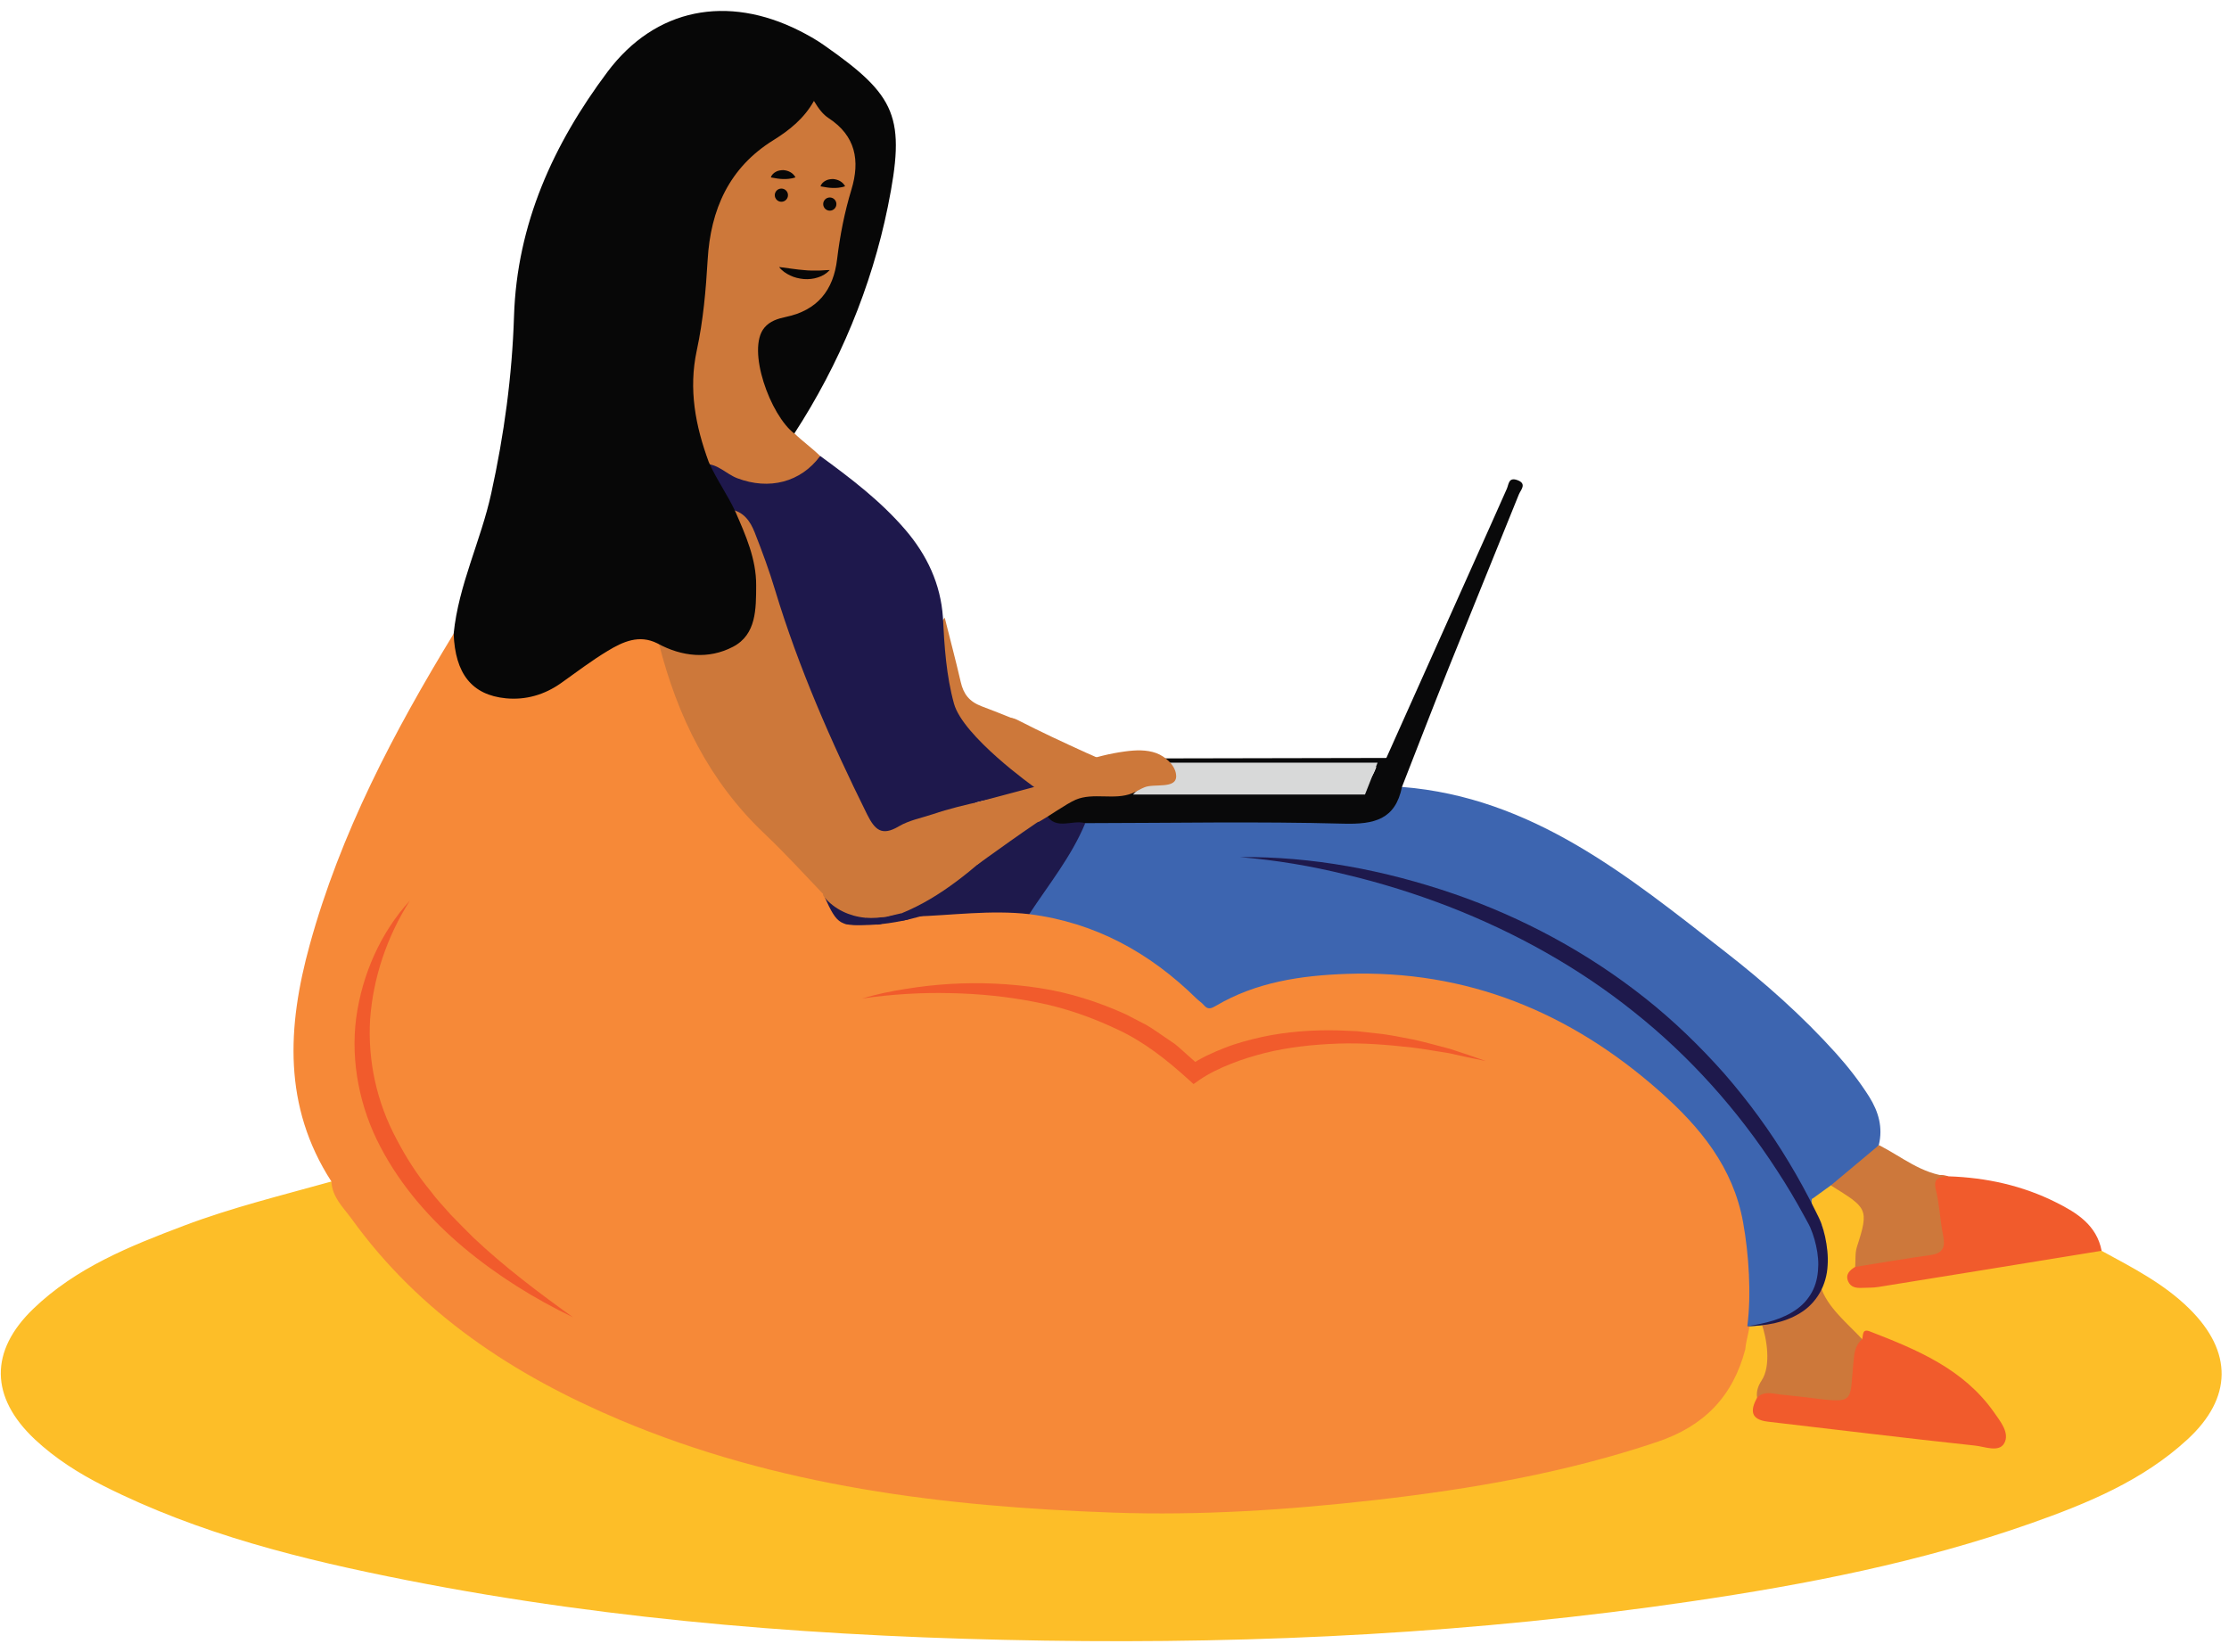
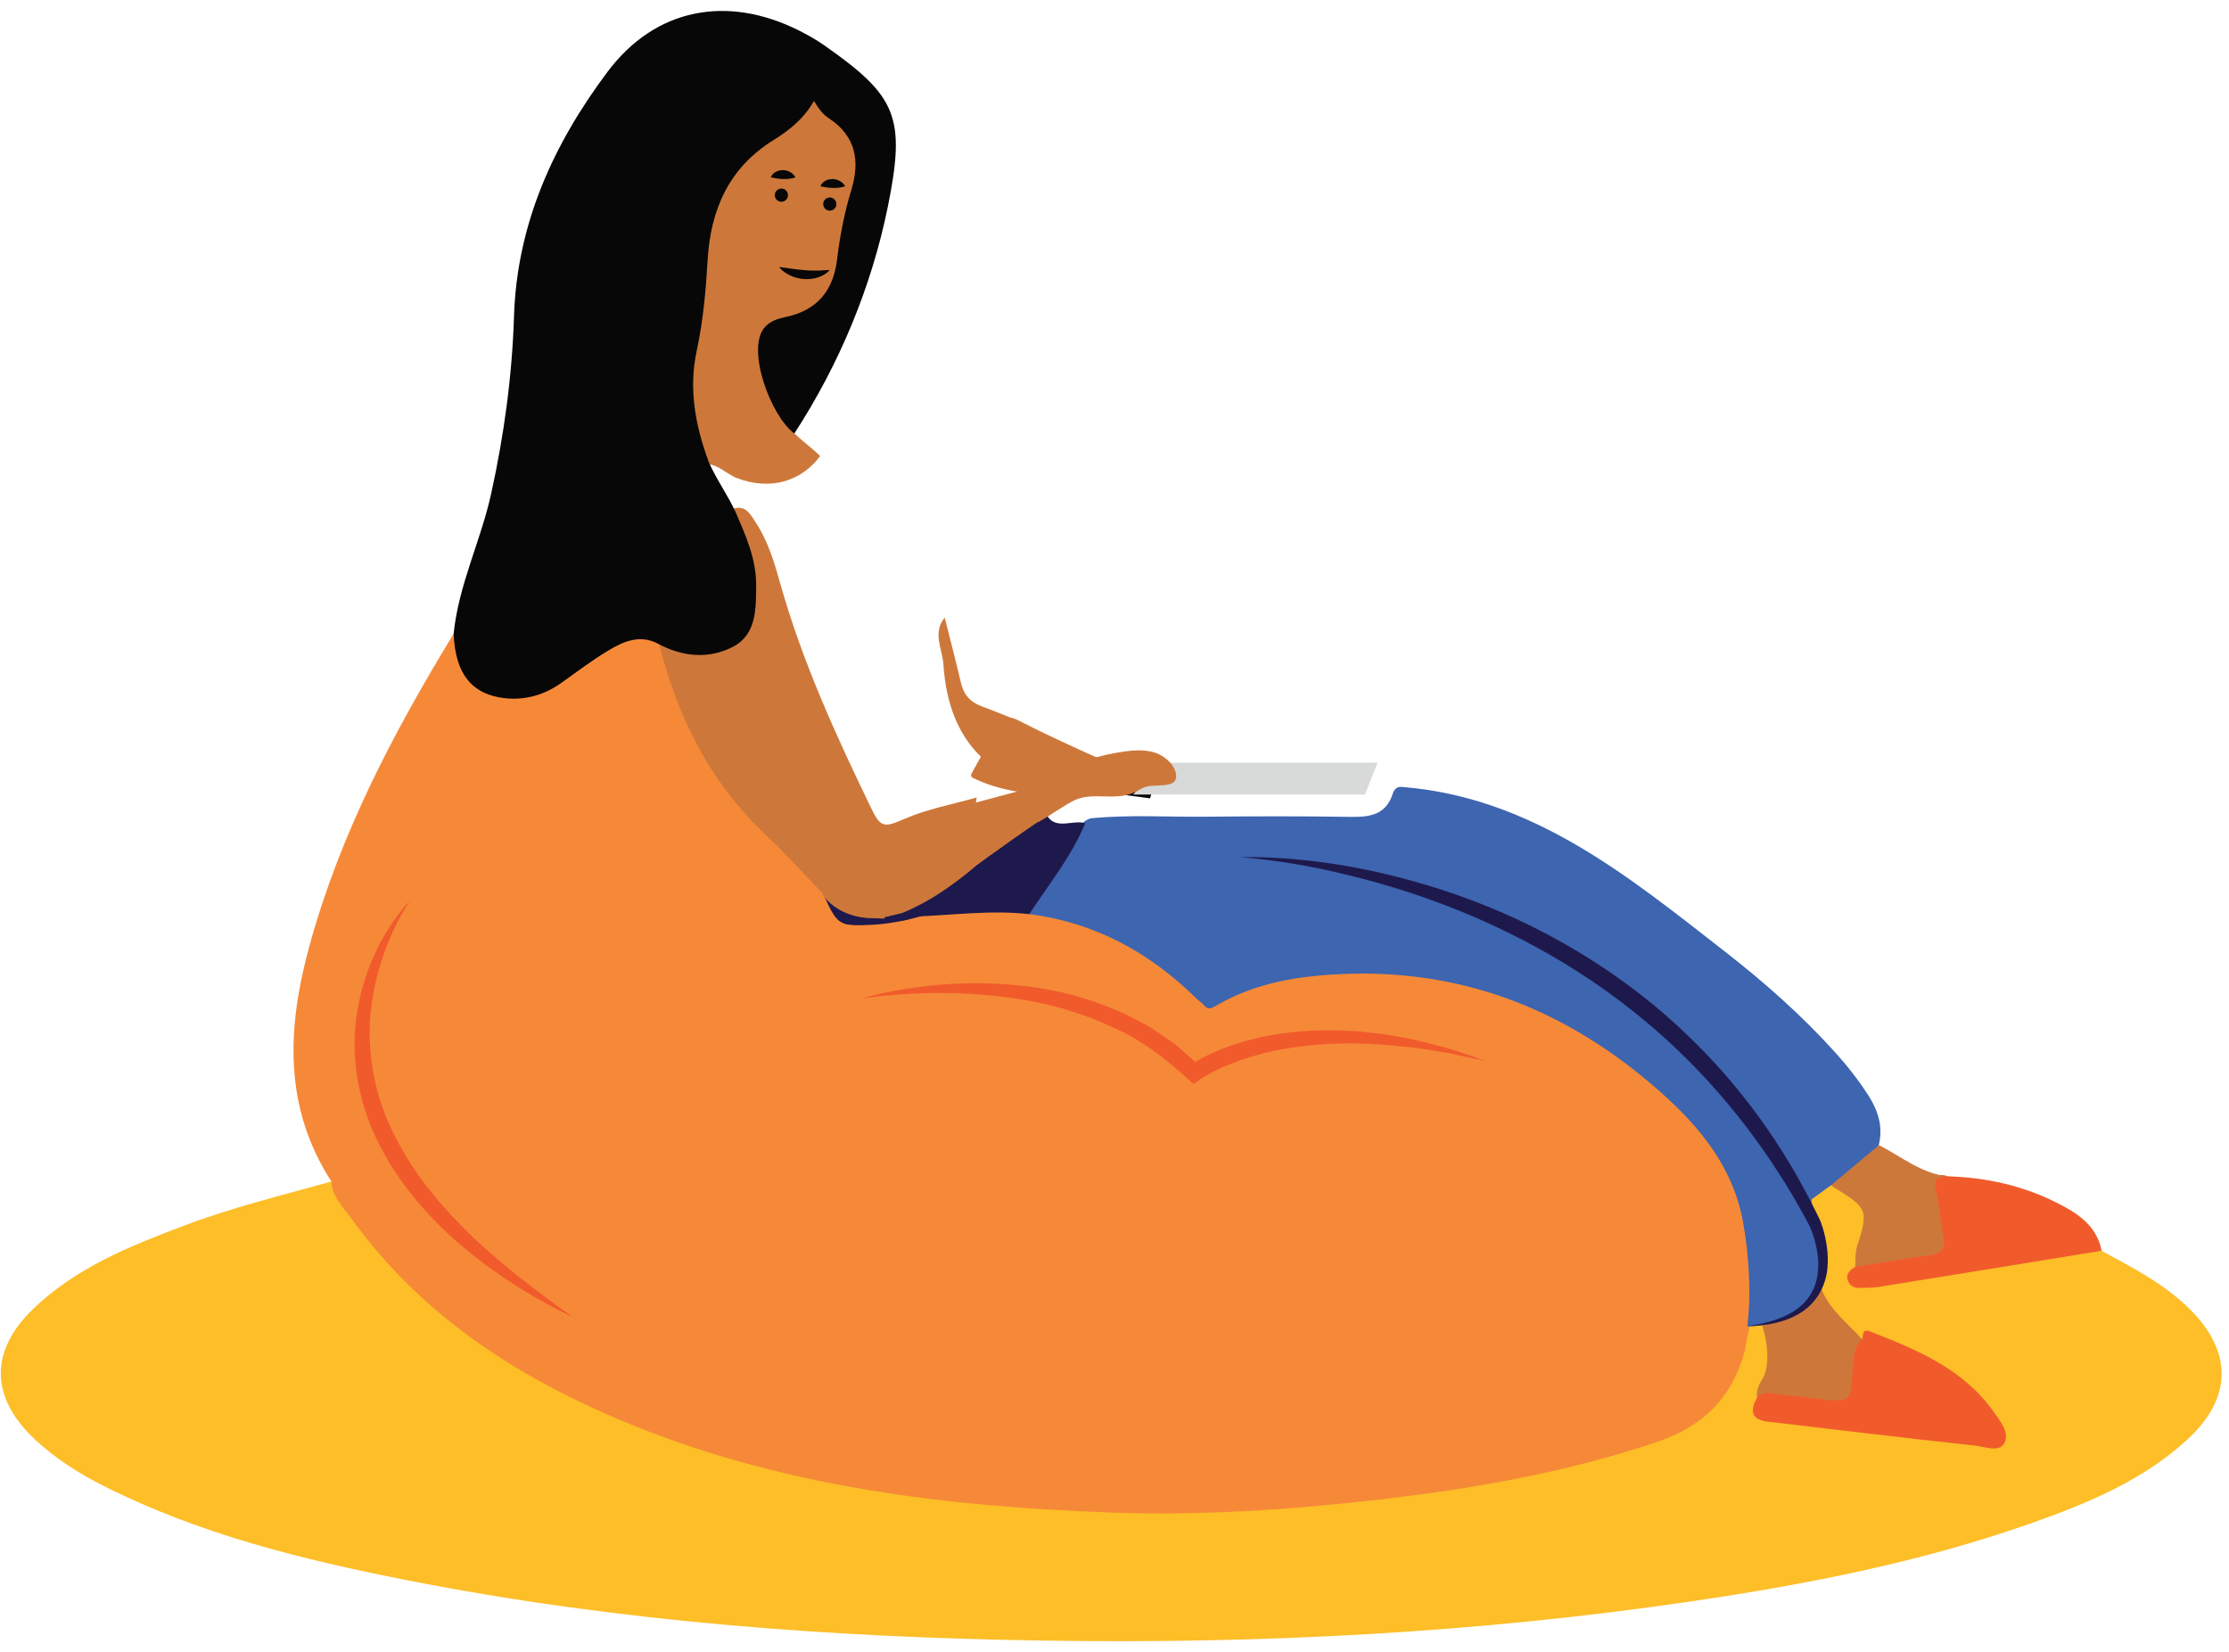
<svg xmlns="http://www.w3.org/2000/svg" width="170" height="126" viewBox="0 0 170 126" fill="none">
  <path d="M25.276 90.118C26.799 92.192 28.22 94.354 29.995 96.237C35.653 102.248 42.609 106.213 50.258 109.035C57.5 111.7 65.007 113.244 72.677 114.06C79.001 114.733 85.338 115.188 91.682 114.916C103.072 114.42 114.373 113.325 125.354 109.885C129.155 108.695 131.726 106.634 132.78 102.779C133.269 102.085 133.249 99.903 134.262 100.413C134.956 101.283 135.418 103.731 135.051 104.69C134.813 105.315 134.5 105.914 134.371 106.58C134.099 107.477 134.412 107.899 135.364 108.042C140.572 108.803 145.815 109.232 151.037 109.871C151.465 109.925 152.043 110.15 152.322 109.674C152.58 109.232 152.193 108.79 151.969 108.395C150.398 105.628 147.753 104.214 144.999 102.99C144.101 102.588 143.245 101.779 142.102 102.303C140.423 101.528 138.661 100.168 138.287 98.346C138.974 96.251 139.763 94.293 138.383 92.409C138.172 92.117 138.063 91.763 138.117 91.389C138.369 90.648 138.927 90.322 139.661 90.22C142.259 91.111 142.857 92.178 142.157 94.728C141.98 95.374 141.878 96.034 141.701 96.673C141.483 97.312 141.701 97.665 142.388 97.72C142.911 97.761 143.421 97.679 143.931 97.591C148.63 96.836 153.335 96.135 158.027 95.36C158.761 95.238 159.537 94.871 160.278 95.401C162.637 96.686 165.038 97.903 166.982 99.828C170.287 103.092 170.273 106.614 166.839 109.783C163.419 112.938 159.197 114.672 154.899 116.188C146.488 119.153 137.771 120.853 128.972 122.144C112.605 124.552 96.143 125.395 79.626 125.136C63.321 124.885 47.09 123.688 31.056 120.533C23.087 118.962 15.213 117.024 7.896 113.332C5.999 112.373 4.204 111.238 2.647 109.776C-0.753 106.573 -0.814 103.051 2.545 99.821C5.788 96.7 9.882 95.054 14.002 93.497C17.681 92.103 21.502 91.172 25.276 90.118Z" fill="#FDBE28" />
  <path d="M142.02 102.146C141.837 103.622 141.612 105.091 141.476 106.566C141.408 107.328 141.198 107.471 140.416 107.348C138.294 107.022 136.146 106.845 134.01 106.607C133.929 106.117 134.106 105.669 134.357 105.288C135.085 104.193 134.765 102.092 134.337 100.916C135.799 99.671 137.737 99.835 138.865 98.141C139.335 99.705 140.98 101.004 142.02 102.146Z" fill="#CD783A" />
  <path d="M77.688 54.956C77.484 54.854 77.274 54.746 77.049 54.766C76.716 54.8 76.485 55.099 76.294 55.371C75.499 56.534 74.771 57.737 74.112 58.982C74.078 59.043 74.044 59.118 74.064 59.186C74.085 59.267 74.166 59.308 74.241 59.349C76.335 60.389 78.736 60.58 81.068 60.763C81.394 60.791 81.728 60.811 82.047 60.75C82.346 60.695 82.625 60.566 82.917 60.478C83.461 60.308 84.039 60.267 84.57 60.07C85.107 59.866 86.025 59.145 85.379 58.567C85.08 58.295 84.515 58.159 84.148 57.996C83.699 57.799 83.251 57.595 82.802 57.398C81.082 56.615 79.368 55.82 77.688 54.956Z" fill="#CD783A" />
  <path d="M88.194 58.316L86.412 60.111H84.073L85.868 58.316H88.194Z" fill="#D8D9D9" />
  <path d="M25.276 90.118C21.577 84.392 21.904 78.307 23.617 72.085C25.963 63.551 30.036 55.827 34.605 48.327C34.803 48.51 34.911 48.748 34.938 49.007C35.367 52.849 39.175 53.909 42.52 51.767C43.819 50.938 45.016 49.925 46.376 49.197C47.593 48.544 48.885 47.912 50.272 48.877C50.938 50.387 51.333 51.998 51.958 53.528C53.441 57.166 55.433 60.43 58.309 63.143C59.995 64.734 61.614 66.4 63.11 68.182C63.742 69.78 64.81 70.609 66.605 70.14C66.986 70.133 67.346 70.011 67.72 69.923C68.454 69.787 69.209 69.827 69.923 69.576C72.711 69.29 75.492 68.848 78.293 69.358C83.482 69.814 87.725 72.248 91.444 75.736C91.92 76.185 92.26 76.518 93.022 76.09C95.742 74.546 98.795 74.05 101.841 73.894C112.653 73.343 121.655 77.375 129.081 85.093C133.228 89.404 134.384 94.653 133.521 100.453C133.487 101.296 133.188 102.099 133.106 102.928C132.161 106.512 129.971 108.776 126.388 109.98C119.425 112.326 112.251 113.57 104.996 114.4C98.319 115.161 91.601 115.61 84.876 115.372C71.99 114.916 59.288 113.373 47.273 108.3C39.188 104.887 32.022 100.195 26.799 92.94C26.167 92.083 25.331 91.301 25.276 90.118Z" fill="#F68938" />
  <path d="M139.627 90.417C139.172 90.743 138.723 91.07 138.267 91.403C137.635 91.396 140.253 97.169 137.764 99.529C136.594 100.304 134.861 101.242 133.263 101.154C133.582 98.726 133.378 95.646 132.943 93.239C132.188 89.037 129.672 85.977 126.592 83.25C119.772 77.212 111.891 73.962 102.705 74.281C99.237 74.404 95.81 74.9 92.736 76.716C92.389 76.919 92.124 77.035 91.818 76.668C91.655 76.471 91.424 76.335 91.24 76.151C87.677 72.649 83.502 70.358 78.491 69.725C78.368 69.039 78.844 68.583 79.164 68.08C80.163 66.482 81.32 64.979 82.21 63.313C82.435 62.898 82.707 62.538 83.196 62.416C86.086 62.13 88.983 62.321 91.879 62.293C95.606 62.259 99.332 62.246 103.051 62.307C104.52 62.327 105.724 62.13 106.227 60.519C106.315 60.24 106.533 59.968 106.92 60.022C116.882 60.811 124.178 66.829 131.583 72.602C134.595 74.948 137.458 77.484 140.021 80.333C140.953 81.373 141.81 82.468 142.558 83.651C143.272 84.794 143.619 85.997 143.292 87.337C142.456 88.826 141.143 89.744 139.627 90.417Z" fill="#3D65B0" />
  <path d="M74.479 63.885C74.608 64.605 74.88 65.306 75.24 65.952C74.982 66.19 74.71 66.421 74.445 66.638C72.752 68.012 71.011 69.243 68.917 69.902C68.454 69.936 68.012 70.086 67.564 70.127C67.108 70.29 66.639 70.229 66.176 70.235C64.823 70.161 63.932 69.256 63.008 68.427C61.444 66.802 59.934 65.129 58.295 63.578C54.08 59.58 51.659 54.63 50.252 49.081C51.591 49.061 52.862 49.551 54.222 49.489C55.725 49.422 56.616 48.755 57.051 47.354C57.731 45.178 57.33 43.091 56.575 41.017C56.31 40.296 56.031 39.582 55.766 38.861C56.854 38.392 57.255 39.27 57.684 39.922C58.622 41.371 59.091 43.023 59.553 44.668C61.233 50.571 63.769 56.119 66.428 61.613C67.156 63.116 67.4 63.15 68.957 62.47C70.732 61.695 72.643 61.355 74.492 60.825C74.309 61.838 74.295 62.864 74.479 63.885Z" fill="#CD783A" />
  <path d="M77.274 54.814C76.954 55.242 76.655 55.684 76.376 56.139C75.975 56.785 75.615 57.465 75.315 58.173C73.071 56.309 72.147 53.658 71.949 50.652C71.868 49.496 71.106 48.252 72.051 47.109C72.459 48.748 72.895 50.38 73.275 52.026C73.486 52.937 73.915 53.508 74.86 53.868C75.669 54.168 76.471 54.494 77.274 54.814Z" fill="#CD783A" />
-   <path d="M79.035 60.145C76.24 60.886 73.541 61.287 71.161 62.096C70.284 62.389 69.332 62.565 68.55 63.028C67.244 63.803 66.721 63.293 66.129 62.11C63.382 56.568 60.907 50.931 59.112 45.002C58.67 43.526 58.133 42.071 57.568 40.636C57.228 39.759 56.705 38.984 55.637 38.848C55.005 37.699 54.209 36.638 53.767 35.387C53.93 34.768 54.359 35.067 54.597 35.224C57.371 37.046 59.996 36.713 62.552 34.775C64.878 36.475 67.162 38.209 69.053 40.412C70.698 42.336 71.739 44.532 71.915 47.089C72.024 49.306 72.167 51.523 72.759 53.671C73.445 56.146 78.736 59.947 79.035 60.145Z" fill="#1E184C" />
-   <path d="M79.681 61.81C80.218 61.239 80.918 61.137 81.646 61.117C82.992 61.083 84.298 60.831 85.528 60.26C86.052 60.043 86.569 60.036 87.092 60.253C88.513 60.607 89.955 60.41 91.39 60.423C94.831 60.457 98.278 60.369 101.719 60.464C103.303 60.512 104.411 60.077 104.955 58.533C105.152 58.22 105.479 58.05 105.737 57.806C108.423 51.808 111.109 45.811 113.795 39.813C114.176 38.97 114.543 38.12 114.924 37.277C115.073 36.93 115.053 36.393 115.699 36.611C116.494 36.883 115.978 37.372 115.842 37.706C114.08 42.091 112.285 46.464 110.524 50.849C109.3 53.896 108.124 56.962 106.927 60.015C106.417 62.511 104.819 62.885 102.473 62.824C95.912 62.647 89.336 62.776 82.768 62.783C80.891 63.599 79.96 63.3 79.681 61.81Z" fill="#09090A" />
  <path d="M160.285 95.401C154.607 96.326 148.936 97.251 143.258 98.162C142.85 98.23 142.435 98.209 142.02 98.23C141.585 98.25 141.17 98.203 140.966 97.761C140.715 97.21 141.062 96.897 141.483 96.632C142.762 95.7 144.305 95.823 145.754 95.578C147.691 95.251 147.793 95.156 147.576 93.232C147.487 92.47 147.345 91.716 147.243 90.954C147.093 89.832 147.515 89.411 148.616 89.723C151.486 89.819 154.253 90.424 156.823 91.716C158.387 92.498 159.911 93.443 160.285 95.401Z" fill="#F15B2C" />
  <path d="M148.616 89.723C147.997 89.778 147.399 89.751 147.644 90.75C147.923 91.886 147.963 93.076 148.195 94.225C148.371 95.095 148.222 95.591 147.236 95.728C145.318 95.993 143.408 96.326 141.49 96.632C141.531 96.122 141.47 95.585 141.619 95.115C142.578 92.164 142.394 92.137 139.634 90.417C140.858 89.39 142.082 88.37 143.306 87.343C145.033 88.221 146.563 89.547 148.616 89.723Z" fill="#CD783B" />
-   <path d="M105.737 57.812C105.71 58.064 105.656 58.295 105.39 58.411C104.425 58.683 103.439 58.581 102.46 58.587C97.822 58.608 85.209 61.661 80.578 61.817C79.538 61.314 85.257 57.853 85.257 57.853C92.077 57.84 98.903 57.826 105.737 57.812Z" fill="#09090A" />
  <path d="M79.681 61.81C80.272 63.51 81.734 62.47 82.768 62.79C81.714 65.333 79.987 67.454 78.498 69.725C75.553 69.392 72.629 69.814 69.692 69.909C69.332 70.025 68.91 70.351 68.781 69.651C71.827 68.406 74.241 66.271 76.641 64.109C77.579 63.252 78.484 62.341 79.681 61.81Z" fill="#1E194C" />
  <path d="M62.885 68.406C64.096 68.542 64.728 69.834 65.945 69.957C66.102 70.181 66.714 69.882 66.544 70.48C64.069 70.698 63.878 70.589 62.885 68.406Z" fill="#1E194C" />
  <path d="M68.774 69.651C69.012 69.977 69.372 69.861 69.685 69.909C69.019 70.398 68.244 70.174 67.509 70.228C67.434 70.161 67.414 70.099 67.441 70.031C67.468 69.97 67.496 69.943 67.523 69.943C67.944 69.848 68.359 69.746 68.774 69.651Z" fill="#1E194C" />
-   <path d="M67.53 69.943C67.516 70.038 67.516 70.133 67.516 70.229C67.264 70.575 66.911 70.548 66.55 70.48C66.353 70.303 66.149 70.133 65.952 69.957C66.476 69.957 66.999 69.95 67.53 69.943Z" fill="#1E194C" />
  <path d="M142.02 102.146C142.116 101.841 142 101.31 142.619 101.555C146.195 102.942 149.738 104.404 152.064 107.702C152.56 108.409 153.294 109.3 152.859 110.082C152.451 110.809 151.363 110.333 150.622 110.259C145.352 109.694 140.096 109.048 134.833 108.436C133.507 108.28 133.473 107.579 134.01 106.6C134.534 106.077 135.16 106.288 135.765 106.362C136.377 106.437 136.995 106.485 137.607 106.56C141.68 107.076 141.014 107.083 141.381 103.663C141.429 103.092 141.551 102.548 142.02 102.146Z" fill="#F15B2C" />
  <path d="M87.256 58.247L85.515 60.6L87.711 60.892L88.486 58.438L87.256 58.247Z" fill="#09090A" />
  <path d="M64.381 70.446C64.381 70.446 66.564 70.929 70.195 69.895C73.826 68.862 73.507 68.692 73.507 68.692L69.535 69.624L67.985 70.093L64.728 69.943L64.381 70.446Z" fill="#1E194C" />
  <path d="M69.413 69.222C68.373 69.8 67.169 70.106 65.979 69.997C64.789 69.889 63.633 69.345 62.872 68.433C62.804 68.359 62.743 68.25 62.79 68.161C62.811 68.114 62.858 68.093 62.906 68.066C64.014 67.461 65.333 67.413 66.598 67.379C68.176 67.339 69.808 67.311 71.263 67.91C71.344 67.944 71.439 67.991 71.446 68.08C71.127 68.311 70.848 68.583 70.488 68.712C70.107 68.848 69.767 69.025 69.413 69.222Z" fill="#CD783A" />
  <path d="M88.738 58.173L86.412 60.6H104.105L105.064 58.173H88.738Z" fill="#D8D9D9" />
  <path d="M88.194 57.445C87.432 57.166 86.596 57.207 85.794 57.316C83.522 57.622 81.319 58.417 79.382 59.635C79.137 59.791 78.871 59.988 78.831 60.274C78.81 60.444 78.871 60.614 78.933 60.777C79.109 61.226 79.082 62.763 79.205 62.694C79.912 62.321 81.299 61.321 82.033 61.001C83.373 60.423 84.998 61.056 86.351 60.505C86.671 60.376 86.963 60.179 87.29 60.049C88.031 59.743 89.717 60.206 89.704 59.193C89.69 58.404 88.888 57.703 88.194 57.445Z" fill="#CD783A" />
  <path d="M74.54 65.951C74.54 65.951 79.409 62.416 80.177 62.062L79.681 59.811L74.431 61.212L72.296 64.449L74.54 65.951Z" fill="#CD783A" />
  <path d="M62.552 34.782C61.07 36.788 58.656 37.4 56.228 36.475C55.385 36.155 54.753 35.373 53.767 35.387C52.74 33.041 52.115 30.607 52.556 28.05C53.128 24.745 53.407 21.407 53.781 18.082C54.127 14.995 55.61 12.547 58.187 10.772C59.676 9.752 61.226 8.78 62.035 6.971C62.491 7.766 63.001 8.385 63.722 8.841C65.605 10.031 66.095 11.86 65.537 13.845C64.939 15.987 64.449 18.143 64.157 20.332C63.837 22.733 62.443 23.97 60.24 24.535C58.261 25.038 58.023 25.282 58.268 27.248C58.527 29.349 58.833 31.559 60.58 33.048C61.213 33.666 61.92 34.163 62.552 34.782Z" fill="#CD783A" />
  <path d="M50.129 49.068C48.735 48.374 47.498 48.952 46.348 49.646C45.118 50.387 43.968 51.264 42.792 52.1C41.527 52.998 40.093 53.406 38.59 53.263C35.979 53.012 34.714 51.373 34.599 48.334C34.972 44.607 36.679 41.241 37.468 37.617C38.447 33.157 39.059 28.662 39.202 24.127C39.426 17.062 42.221 10.976 46.321 5.495C49.993 0.586 55.494 -0.407 60.961 2.34C61.607 2.667 62.239 3.02 62.831 3.435C68.393 7.324 69.1 8.909 67.713 15.763C66.469 21.883 64.014 27.785 60.58 33.068C58.758 31.701 56.915 26.649 58.296 24.997C58.717 24.487 59.329 24.303 59.934 24.174C62.335 23.671 63.565 22.148 63.844 19.768C64.062 17.966 64.409 16.191 64.939 14.45C65.605 12.247 65.258 10.357 63.198 9.011C62.763 8.725 62.443 8.304 62.076 7.698C61.321 9.045 60.2 9.935 58.996 10.684C55.589 12.791 54.195 16.001 53.971 19.809C53.835 22.141 53.631 24.46 53.141 26.731C52.502 29.695 53.039 32.477 54.053 35.237C54.63 36.55 55.48 37.719 56.086 39.025C56.874 40.833 57.684 42.642 57.67 44.655C57.663 46.423 57.697 48.401 55.902 49.333C54.053 50.299 52.013 50.101 50.129 49.068Z" fill="#070707" />
  <path d="M63.286 16.069C63.564 16.069 63.79 15.844 63.79 15.566C63.79 15.288 63.564 15.062 63.286 15.062C63.009 15.062 62.783 15.288 62.783 15.566C62.783 15.844 63.009 16.069 63.286 16.069Z" fill="#070707" />
  <path d="M59.594 15.389C59.872 15.389 60.097 15.164 60.097 14.886C60.097 14.608 59.872 14.383 59.594 14.383C59.316 14.383 59.091 14.608 59.091 14.886C59.091 15.164 59.316 15.389 59.594 15.389Z" fill="#070707" />
  <path d="M58.792 13.533C58.853 13.322 59.016 13.186 59.186 13.097C59.356 13.002 59.547 12.982 59.737 12.975C60.104 13.002 60.465 13.159 60.669 13.526C60.465 13.601 60.301 13.621 60.145 13.641C59.989 13.662 59.853 13.655 59.71 13.655C59.431 13.648 59.193 13.607 58.792 13.533Z" fill="#070707" />
  <path d="M62.58 14.213C62.641 14.002 62.804 13.866 62.974 13.777C63.144 13.682 63.334 13.662 63.525 13.655C63.892 13.682 64.252 13.838 64.456 14.206C64.252 14.28 64.089 14.301 63.933 14.321C63.776 14.342 63.64 14.335 63.497 14.335C63.212 14.328 62.981 14.287 62.58 14.213Z" fill="#070707" />
  <path d="M59.417 20.366C60.132 20.448 60.737 20.563 61.355 20.604C61.661 20.638 61.967 20.638 62.287 20.638C62.607 20.645 62.919 20.597 63.286 20.597C63.042 20.856 62.722 21.06 62.375 21.162C62.029 21.277 61.661 21.311 61.301 21.284C60.941 21.25 60.587 21.169 60.267 21.012C59.948 20.863 59.642 20.659 59.417 20.366Z" fill="#070707" />
  <path d="M65.755 76.158C66.836 75.838 67.951 75.6 69.066 75.43C70.188 75.247 71.317 75.118 72.453 75.05C74.724 74.914 77.015 75.016 79.286 75.362C81.557 75.709 83.781 76.416 85.882 77.375L87.426 78.177C87.929 78.463 88.398 78.817 88.881 79.136L89.602 79.626C89.833 79.803 90.043 80.007 90.261 80.197L91.567 81.36L90.689 81.299C91.594 80.68 92.471 80.292 93.403 79.925C94.327 79.558 95.286 79.313 96.238 79.095C98.162 78.681 100.121 78.545 102.059 78.592L103.514 78.653L104.955 78.817C105.921 78.905 106.866 79.116 107.811 79.293C108.749 79.497 109.674 79.769 110.606 80.007C111.524 80.299 112.428 80.612 113.326 80.931C112.387 80.741 111.449 80.544 110.524 80.333C109.579 80.19 108.648 80.013 107.702 79.898C105.819 79.687 103.929 79.531 102.052 79.599C100.175 79.667 98.312 79.864 96.503 80.306C95.606 80.537 94.715 80.802 93.865 81.149C93.022 81.475 92.151 81.904 91.485 82.366L91.029 82.686L90.608 82.305C88.996 80.85 87.283 79.483 85.29 78.551C83.319 77.613 81.238 76.872 79.062 76.45C76.893 76.015 74.676 75.791 72.446 75.75C70.236 75.696 67.992 75.838 65.755 76.158Z" fill="#F15B2C" />
  <path d="M31.26 68.692C29.499 71.453 28.458 74.594 28.227 77.749C28.037 80.911 28.737 84.08 30.233 86.868C30.961 88.268 31.817 89.615 32.837 90.845C33.307 91.491 33.871 92.062 34.395 92.668C34.952 93.246 35.523 93.817 36.088 94.381C38.434 96.598 41.031 98.563 43.703 100.474C40.745 99.053 37.93 97.298 35.38 95.17C32.844 93.042 30.587 90.485 29.016 87.48C27.438 84.494 26.731 80.993 27.166 77.64C27.622 74.308 29.036 71.119 31.26 68.692Z" fill="#F15B2C" />
  <path d="M94.552 65.374C100.073 65.312 105.601 66.366 110.858 68.168C116.114 69.977 121.098 72.663 125.47 76.131C127.66 77.865 129.672 79.816 131.522 81.904C133.351 84.012 135.01 86.269 136.438 88.656C137.159 89.846 137.818 91.063 138.444 92.321C138.6 92.647 138.757 92.919 138.9 93.293C139.022 93.64 139.124 93.987 139.199 94.34C139.348 95.047 139.437 95.768 139.389 96.503C139.355 97.23 139.158 97.965 138.791 98.604C138.43 99.243 137.9 99.787 137.288 100.154C136.676 100.535 136.003 100.773 135.323 100.929C134.636 101.079 133.949 101.126 133.256 101.154C134.609 100.956 135.989 100.623 137.064 99.835C137.601 99.447 138.022 98.93 138.294 98.352C138.566 97.767 138.668 97.121 138.675 96.475C138.682 95.829 138.566 95.177 138.39 94.544C138.301 94.232 138.192 93.919 138.063 93.62C137.948 93.361 137.75 93.035 137.601 92.749C136.955 91.559 136.254 90.376 135.506 89.241C132.542 84.671 128.877 80.571 124.627 77.192C120.384 73.792 115.576 71.126 110.497 69.147C107.954 68.168 105.336 67.346 102.671 66.713C100.012 66.053 97.299 65.598 94.552 65.374Z" fill="#1E194C" />
</svg>